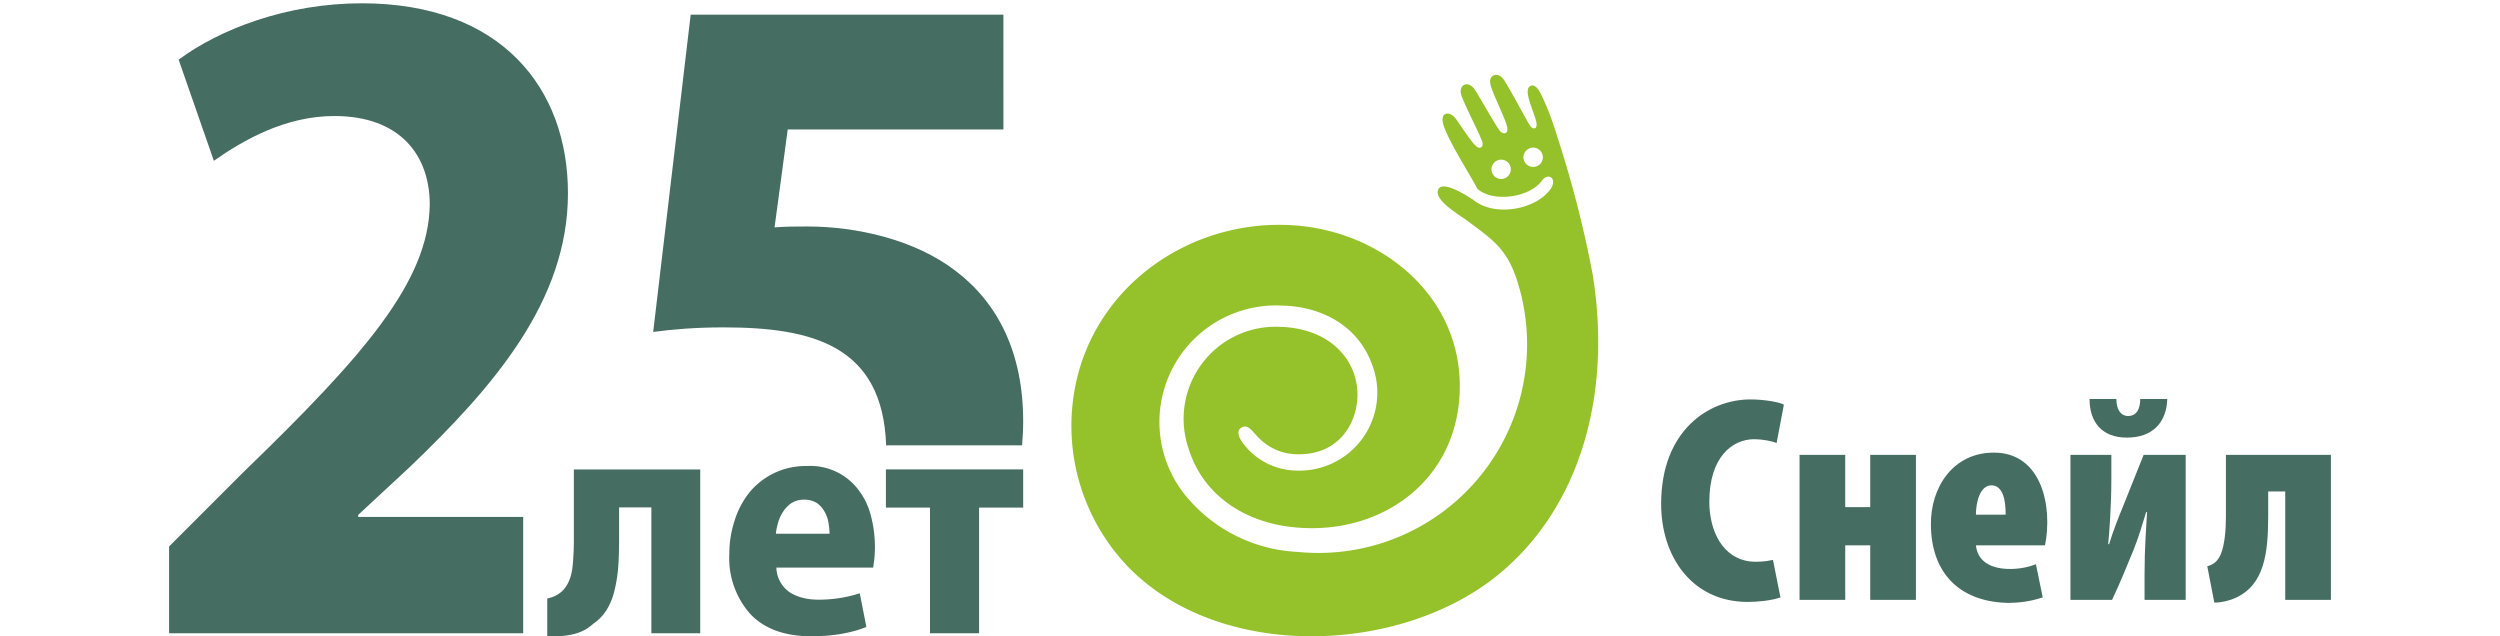
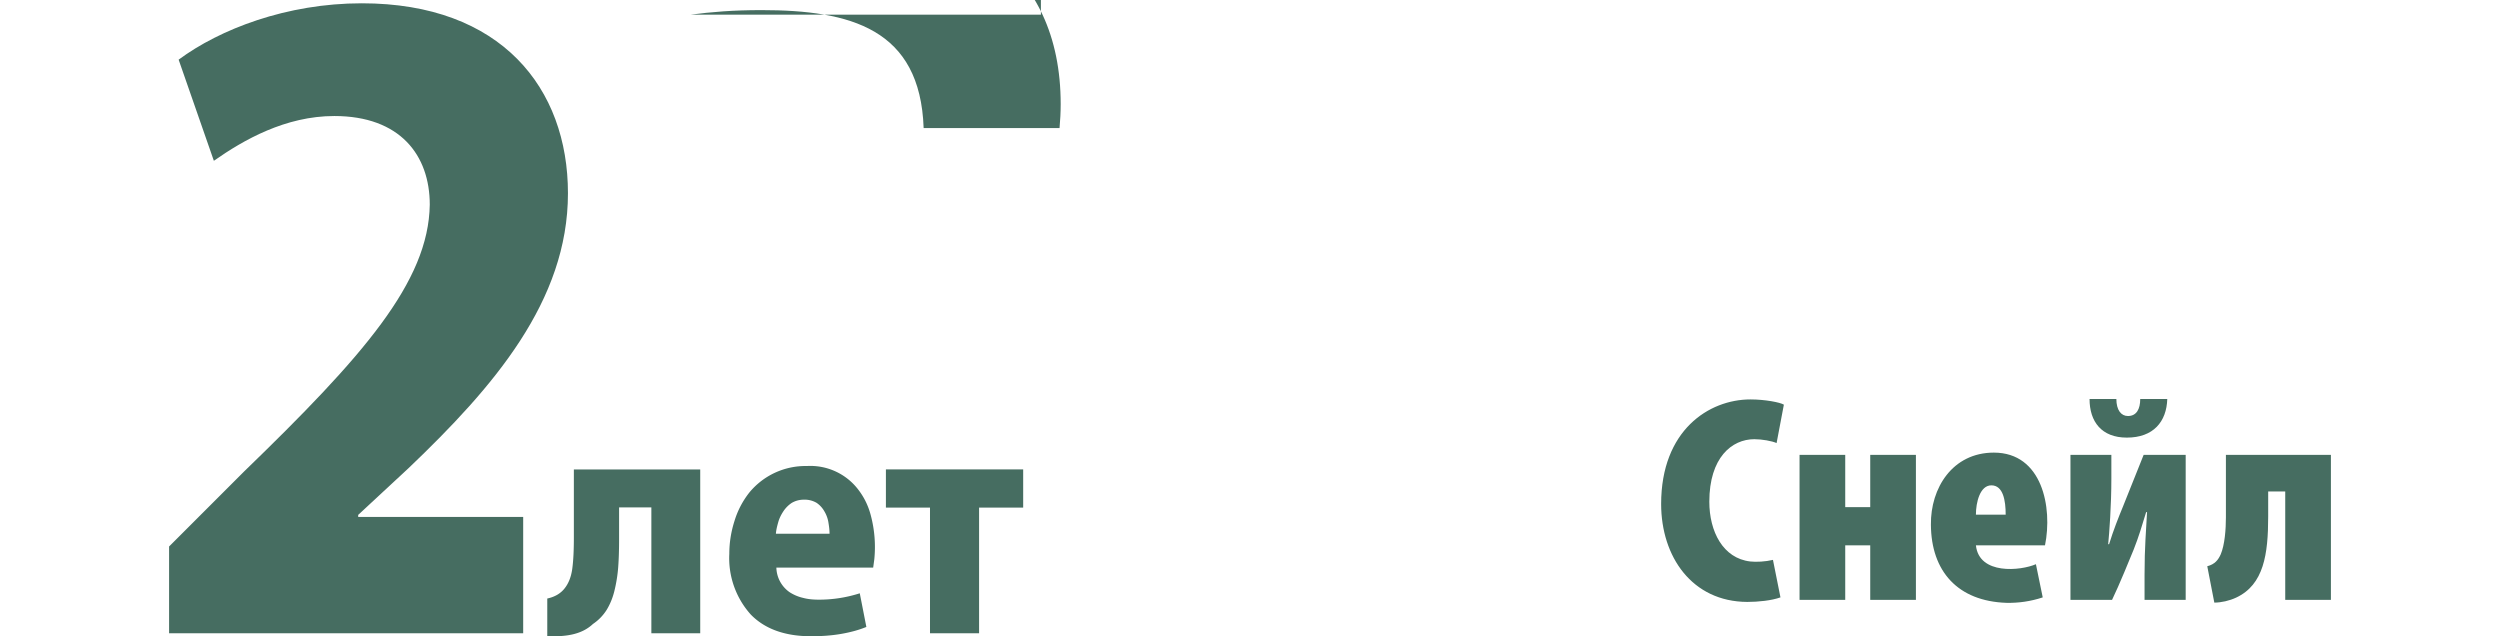
<svg xmlns="http://www.w3.org/2000/svg" xml:space="preserve" width="110" height="28" style="shape-rendering:geometricPrecision;text-rendering:geometricPrecision;image-rendering:optimizeQuality;fill-rule:evenodd;clip-rule:evenodd" viewBox="0 0 110 27.85">
  <defs>
    <style>.fil3{fill:#466d61;fill-rule:nonzero}</style>
  </defs>
  <g id="Слой_x0020_1">
    <path d="M0 .07h110v27.85H0z" style="fill:none" />
    <path d="M89.98 23.92c.34-1.67-.12-4.08-2.25-4.08-1.82 0-2.79 1.56-2.77 3.17.01 2.05 1.18 3.37 3.33 3.44.51.01 1.05-.06 1.59-.24l-.3-1.46c-.67.29-2.5.48-2.64-.83h3.04zm-3.04-1.35c0-.54.18-1.29.68-1.29.52 0 .63.67.63 1.29h-1.31zm-8.93 1.99c-.33.08-.74.1-1 .07-1.2-.14-1.8-1.32-1.8-2.63 0-1.94.99-2.75 1.98-2.75.34 0 .78.08.98.17l.32-1.69c-.16-.1-.83-.23-1.47-.23-1.83 0-3.93 1.36-3.93 4.6 0 2.32 1.36 4.3 3.79 4.31.48 0 1.07-.06 1.46-.2l-.33-1.65zm1.17-4.62v6.38h2.01v-2.4h1.1v2.4h2.01v-6.38h-2.01v2.3h-1.1v-2.3h-2.01zm11.92 0v6.38h1.83c.32-.66.79-1.82.95-2.21.23-.58.36-1.03.55-1.65h.04c-.04.8-.11 1.52-.11 2.76v1.1h1.81v-6.38h-1.85l-.92 2.3c-.17.41-.42 1.04-.6 1.63h-.04c.05-.5.14-1.7.14-2.89v-1.04h-1.8zm.84-2.46c0 1 .53 1.7 1.64 1.7 1.17 0 1.75-.7 1.78-1.7h-1.19c0 .44-.16.75-.54.75-.3 0-.51-.26-.51-.75h-1.18zm6 2.46v2.75c0 .52-.05 1.21-.23 1.63-.11.24-.25.43-.59.52l.31 1.6c.3 0 .66-.08.96-.22 1.22-.57 1.41-1.91 1.41-3.57v-1.1h.75v4.77h2.01v-6.38h-4.62z" style="fill:#466d61;fill-rule:nonzero" />
-     <path d="M64.84 8.73c-.46-.31-1.34-.82-1.54-.5-.29.46.93 1.16 1.25 1.4 1.11.83 1.74 1.22 2.2 2.63a9.18 9.18 0 0 1-9.64 11.95 6.78 6.78 0 0 1-4.72-2.22 5.13 5.13 0 0 1 4-8.62c1.69.03 3.36.84 3.99 2.62a3.43 3.43 0 0 1-3.36 4.64 2.98 2.98 0 0 1-2.31-1.18c-.24-.31-.31-.6-.07-.72s.38.06.64.35c.49.55 1.1.8 1.71.83 1.77.08 2.63-1.16 2.73-2.4.13-1.65-1.18-3.33-3.86-3.2a4.05 4.05 0 0 0-3.56 5.36c.63 2.02 2.4 3.17 4.42 3.43 3.79.49 7.29-1.82 7.5-5.8.24-4.34-3.55-7.4-7.73-7.48-4.15-.09-7.98 2.54-9.05 6.55a8.96 8.96 0 0 0 2.26 8.56c4.03 4.06 11.79 3.79 16.1.38 3.62-2.87 5.17-7.85 4.27-13.35A48.72 48.72 0 0 0 68.54 6c-.27-.9-.61-1.73-.83-2.1-.08-.13-.22-.24-.32-.21-.09.02-.18.09-.17.3.01.33.28.91.37 1.27.05.19 0 .3-.06.31-.11.02-.18-.06-.29-.25-.27-.47-.69-1.27-1.04-1.84-.13-.22-.34-.32-.49-.23-.14.07-.19.23-.1.5.16.49.59 1.32.7 1.74.03.12.02.24-.05.28-.11.07-.24-.04-.3-.13-.24-.35-.74-1.24-1.04-1.73-.17-.26-.36-.32-.5-.25-.12.06-.21.23-.1.52.2.51.69 1.46.87 1.9.07.17.05.28-.01.32-.06.03-.13.07-.29-.1-.23-.24-.62-.86-.85-1.17-.18-.22-.37-.24-.48-.17-.11.08-.11.28-.04.49.26.77 1.14 2.12 1.49 2.79.7.6 2.28.38 2.83-.36.31-.42.72-.06.35.41-.7.9-2.48 1.16-3.35.44zm2.62-2.31a.42.42 0 1 1 0 .85.43.43 0 0 1-.43-.42c0-.24.2-.43.43-.43zm-1.41.53a.42.42 0 1 1 0 .85.42.42 0 1 1 0-.85z" style="fill:#95c12b" />
    <path d="M30.81 20.58v7.21h-2.15v-5.54h-1.42v1.38c0 .45-.01.87-.04 1.26a6.4 6.4 0 0 1-.17 1.05c-.08.32-.2.6-.35.84a2.1 2.1 0 0 1-.59.6c-.53.5-1.27.56-2.01.54v-1.66c.33-.07.58-.22.75-.43.18-.22.3-.51.35-.88.05-.37.07-.83.07-1.38v-2.99h5.56zm5.69 2.83c0-.16-.02-.32-.05-.5a1.37 1.37 0 0 0-.18-.49 1.1 1.1 0 0 0-.34-.37 1.04 1.04 0 0 0-.55-.14c-.21 0-.38.05-.54.14-.15.1-.27.22-.37.37-.1.15-.18.31-.23.49-.05.18-.09.34-.1.5h2.36zm-2.34 1.49a1.36 1.36 0 0 0 .58 1.08c.17.11.37.2.59.25.22.06.45.08.7.08a5.86 5.86 0 0 0 1.8-.28l.29 1.48c-.34.14-.72.24-1.13.31-.41.07-.85.1-1.3.1-1.15 0-2.04-.32-2.66-.96a3.71 3.71 0 0 1-.94-2.67c0-.5.08-.98.23-1.45.14-.46.36-.87.64-1.23a3.2 3.2 0 0 1 2.54-1.18 2.65 2.65 0 0 1 2.28 1.06c.25.33.43.7.54 1.13a5.43 5.43 0 0 1 .15 1.91l-.05.37h-4.26zm10.86-4.32v1.68h-1.94v5.53h-2.16v-5.53h-1.94v-1.68h6.04z" class="fil3" />
    <g id="_2072959278400">
      <path d="M23.02 27.79v-5.12h-7.26v-.09l2.22-2.06c3.74-3.57 7.01-7.35 7.01-12.09 0-4.62-2.93-8.36-9.07-8.36-3.31 0-6.25 1.14-8.06 2.48L9.41 7c1.31-.92 3.15-1.97 5.3-1.97 2.89 0 4.2 1.72 4.2 3.9-.05 3.4-2.94 6.68-8.19 11.76l-3.28 3.28v3.82h15.58z" class="fil3" />
-       <path d="M44.15.57H30.39l-1.65 13.96c.91-.12 1.86-.2 3.11-.2 3.91 0 6.99.81 7.14 5.19h5.98c.03-.35.05-.7.05-1.05 0-3.02-1.11-5.22-2.98-6.63-1.78-1.37-4.35-1.95-6.51-1.95-.53 0-.95 0-1.45.04l.58-4.31h9.49V.57z" style="fill:#466d61" />
+       <path d="M44.15.57H30.39c.91-.12 1.86-.2 3.11-.2 3.91 0 6.99.81 7.14 5.19h5.98c.03-.35.05-.7.05-1.05 0-3.02-1.11-5.22-2.98-6.63-1.78-1.37-4.35-1.95-6.51-1.95-.53 0-.95 0-1.45.04l.58-4.31h9.49V.57z" style="fill:#466d61" />
    </g>
  </g>
</svg>